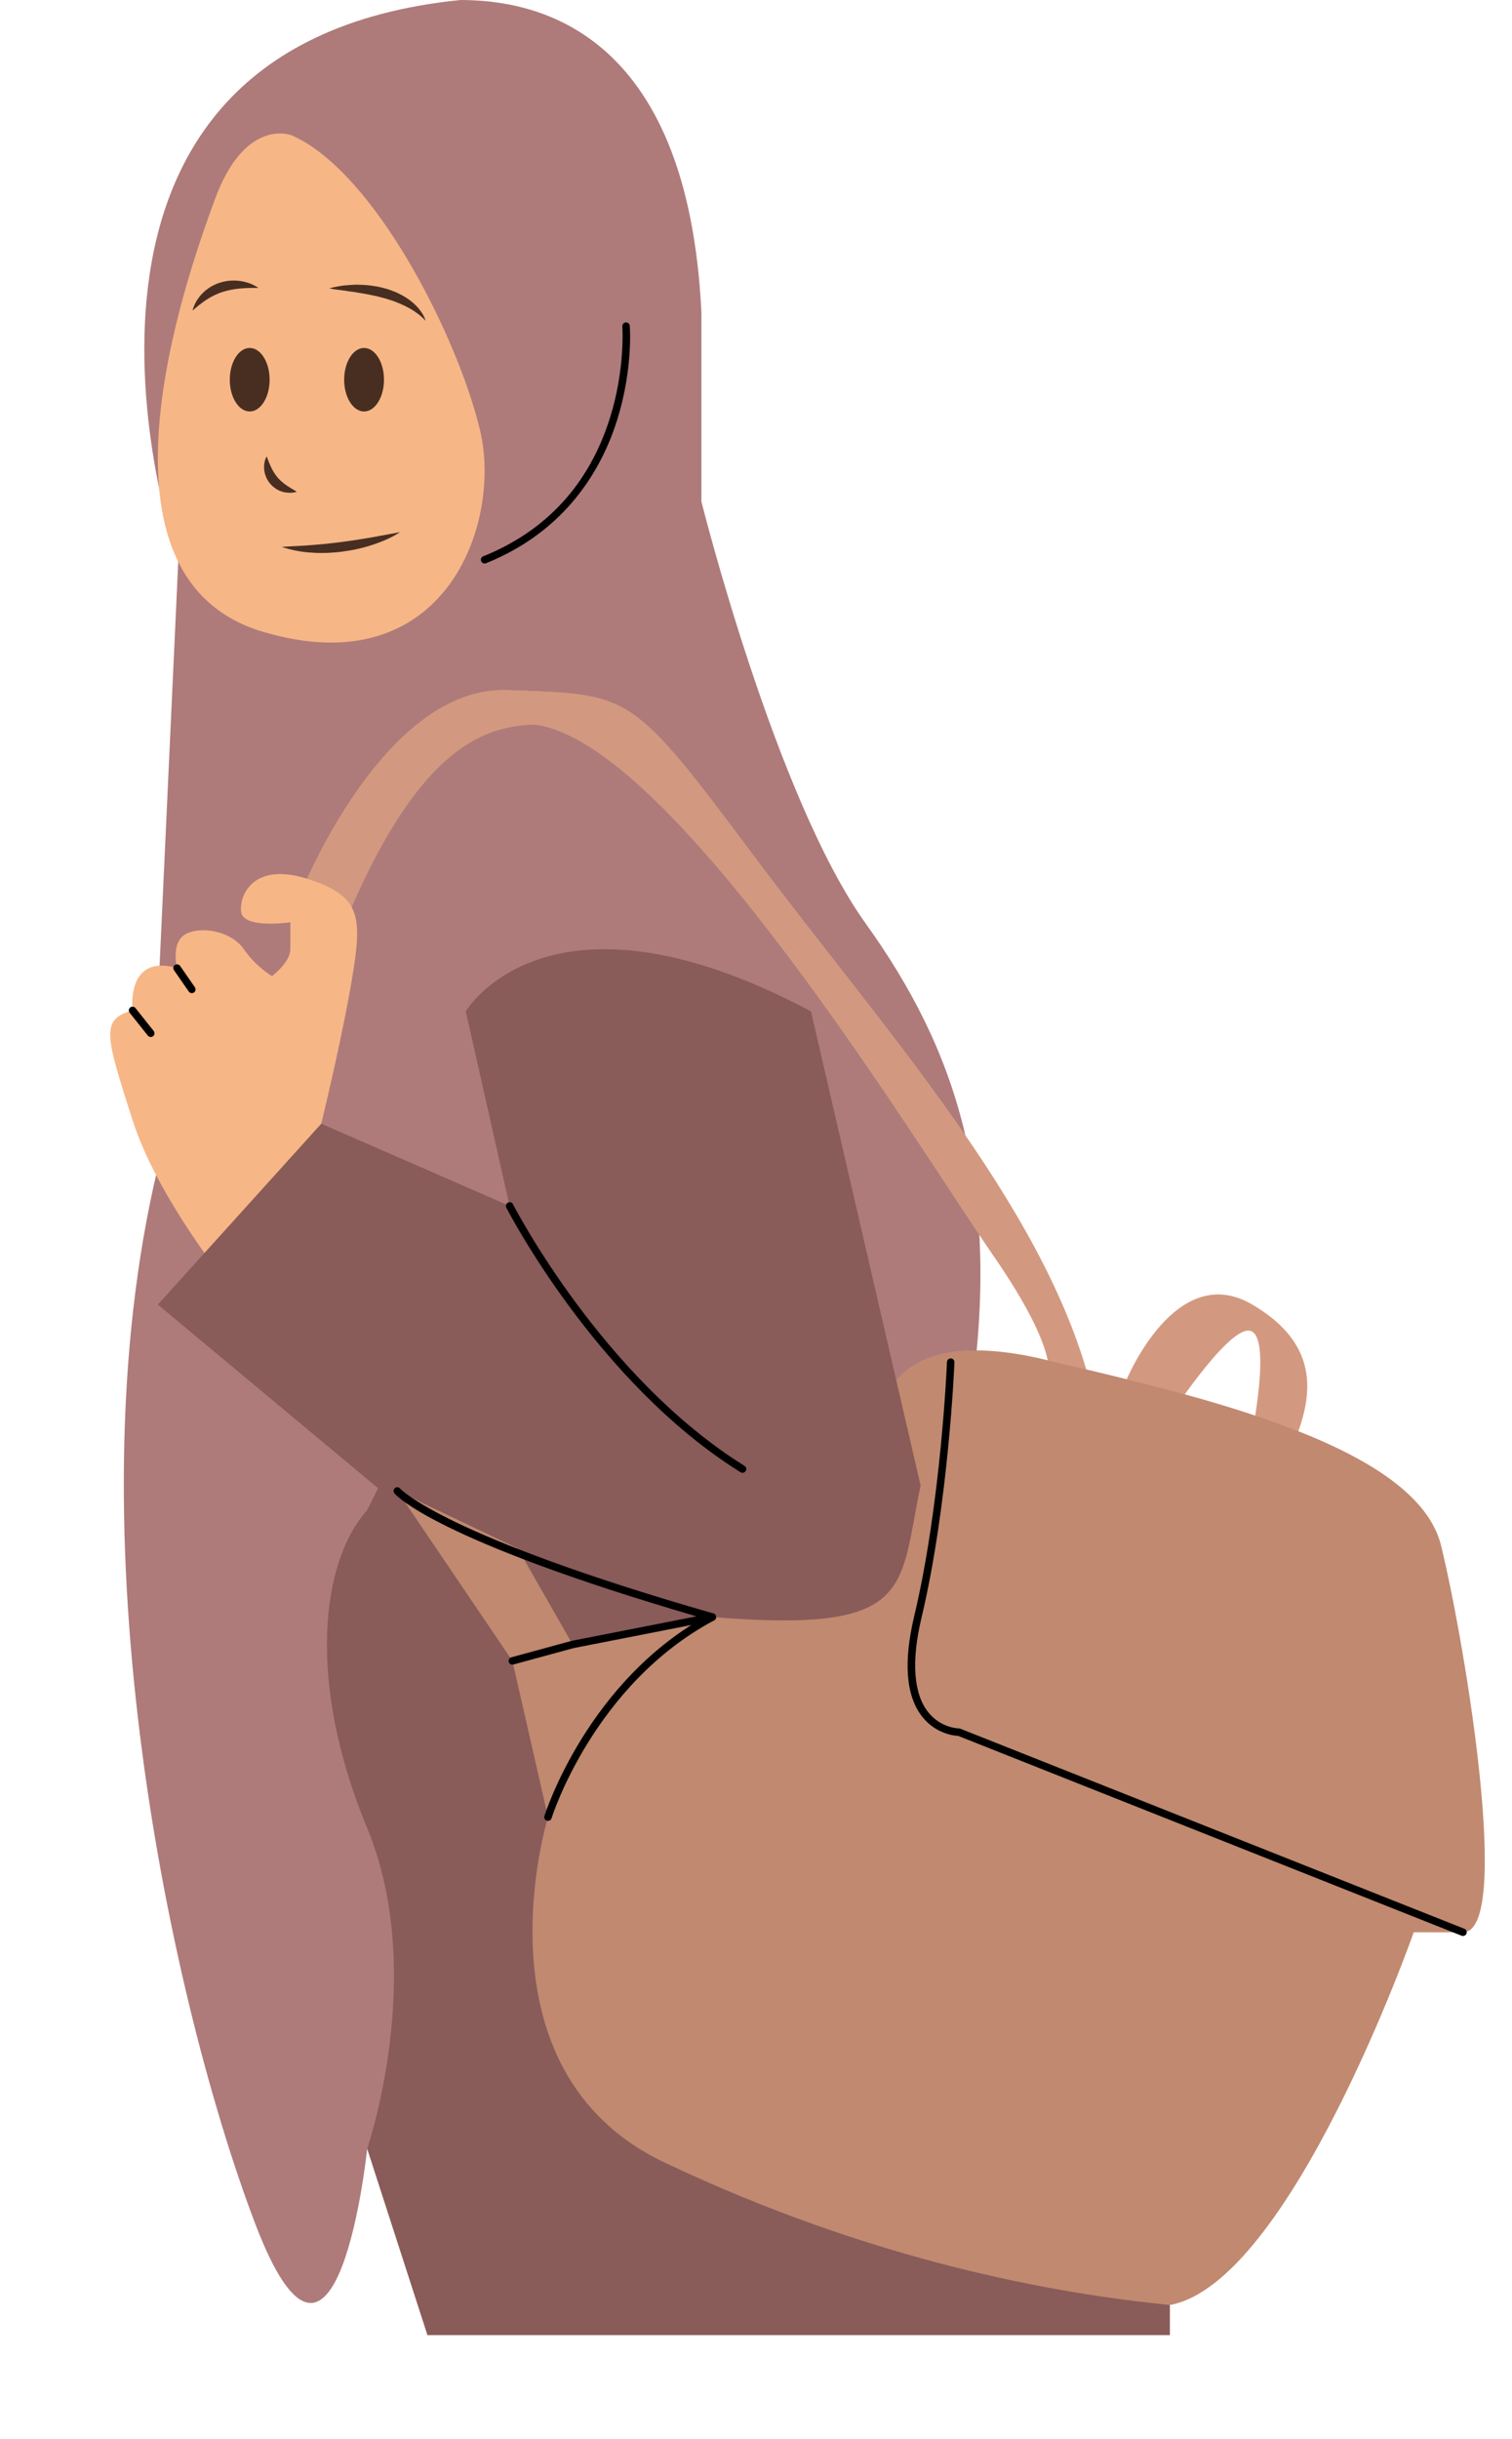
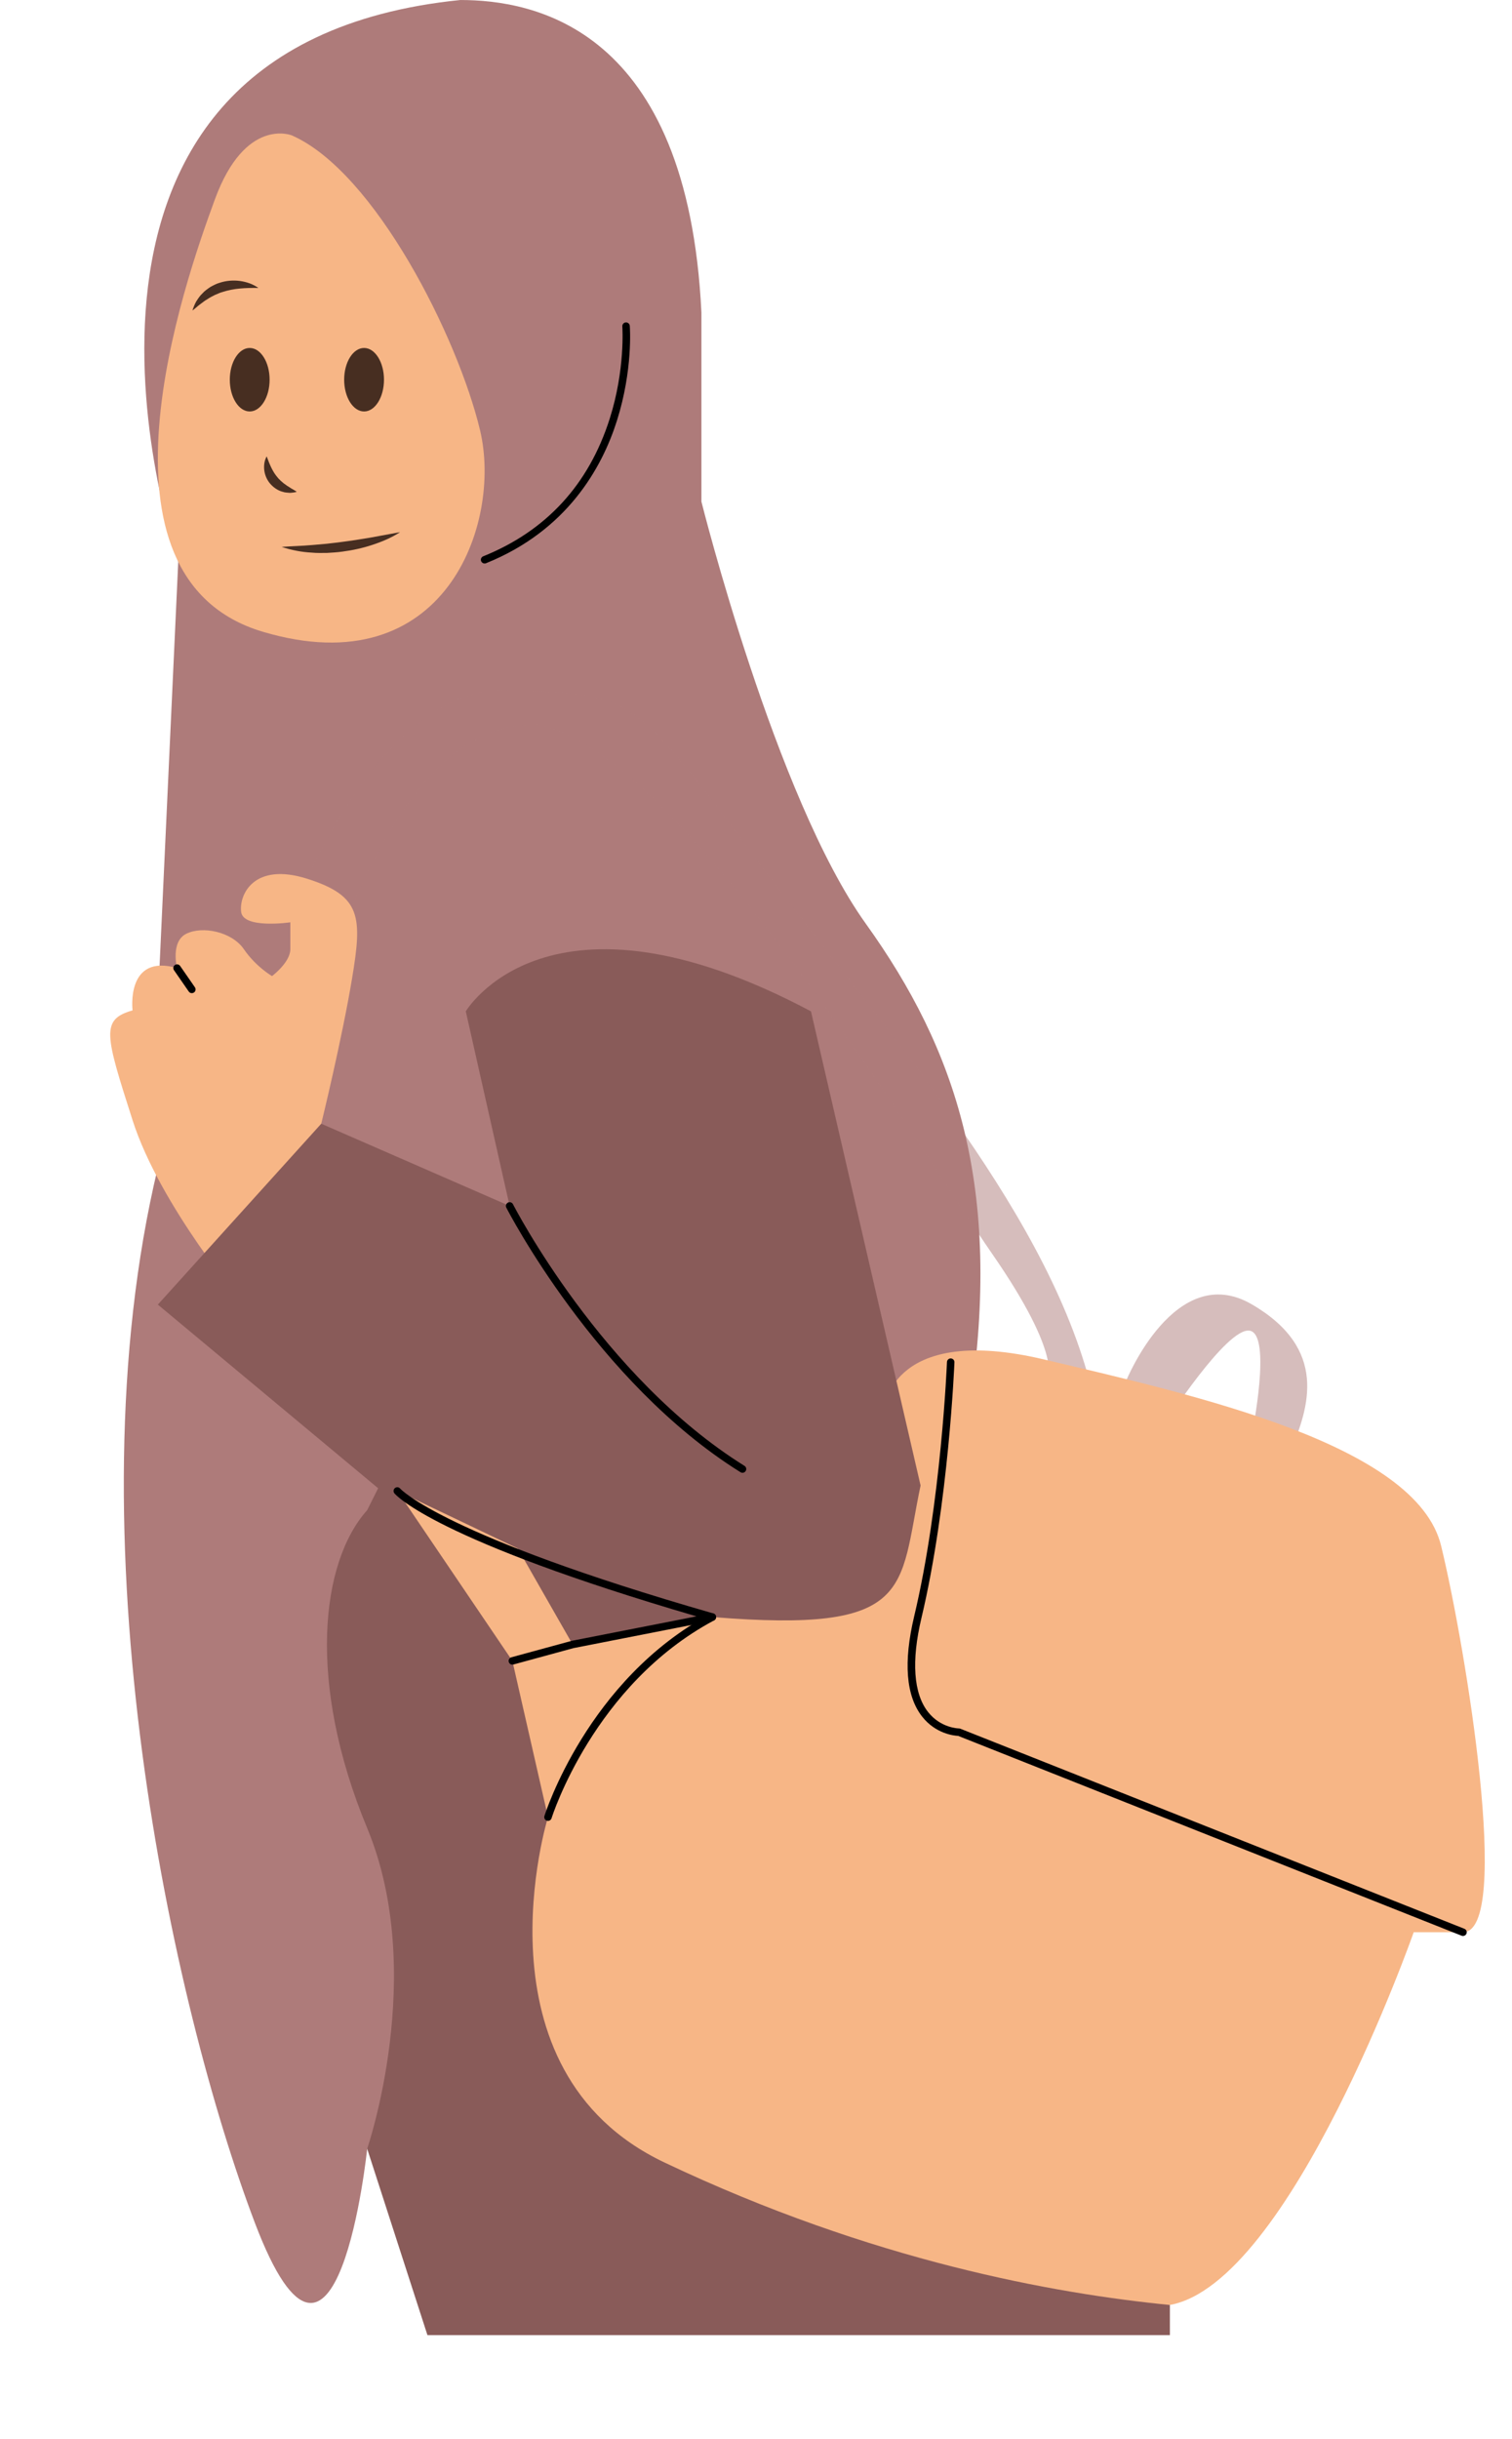
<svg xmlns="http://www.w3.org/2000/svg" height="188.0" preserveAspectRatio="xMidYMid meet" version="1.0" viewBox="-8.5 0.0 116.6 188.0" width="116.6" zoomAndPan="magnify">
  <g>
    <g id="change1_2">
      <path d="M3.673,77.324l1.572-34.017c0,0-13.74-39.715,21.753-43.306c5.659,0,17.535,2.113,18.592,24.085 c0,14.577,0,14.577,0,14.577s5.704,22.817,12.676,32.535s10.563,20.282,8.028,37.183c-2.535,16.901-46.479,57.254-46.479,57.254 s-2.324,22.394-8.662,5.704S-3.173,118.521,3.673,90C3.673,79.014,3.673,77.324,3.673,77.324z" fill="#AE7B7A" />
    </g>
    <g id="change2_1">
-       <path d="M14.682,68.891c0,0,6.348-16.046,15.958-15.694s9.434,0,19.132,12.961s22.042,26.538,25.745,40.292h2.821 c0,0,3.791-9.346,9.698-5.907s4.408,7.935,2.998,11.285l-2.998-1.234c0,0,1.587-7.759-0.176-8.023 c-1.763-0.265-6.524,7.142-6.524,7.142l-9.081-3.35c0,0,1.323-1.675-4.232-9.698s-24.71-39.675-35.367-40.821 c-3.785,0.176-8.981,1.587-14.801,15.87S14.682,68.891,14.682,68.891z" fill="#F7B686" />
-     </g>
+       </g>
    <g id="change1_1" opacity=".5">
      <path d="M14.682,68.891c0,0,6.348-16.046,15.958-15.694s9.434,0,19.132,12.961s22.042,26.538,25.745,40.292h2.821 c0,0,3.791-9.346,9.698-5.907s4.408,7.935,2.998,11.285l-2.998-1.234c0,0,1.587-7.759-0.176-8.023 c-1.763-0.265-6.524,7.142-6.524,7.142l-9.081-3.35c0,0,1.323-1.675-4.232-9.698s-24.71-39.675-35.367-40.821 c-3.785,0.176-8.981,1.587-14.801,15.87S14.682,68.891,14.682,68.891z" fill="#AE7B7A" />
    </g>
    <g id="change2_4">
      <path d="M59.745,108.38c0,0,0.634-6.338,12.254-3.592c11.62,2.746,28.732,6.549,30.634,14.366 c1.901,7.817,5.493,29.789,1.69,29.789c-3.803,0-3.803,0-3.803,0s-9.507,27.042-18.803,28.732s-55.141-15.634-55.141-15.634 l-4.859-35.458v-16.937L59.745,108.38z" fill="#F7B686" />
    </g>
    <g id="change3_2" opacity=".5">
-       <path d="M59.745,108.38c0,0,0.634-6.338,12.254-3.592c11.62,2.746,28.732,6.549,30.634,14.366 c1.901,7.817,5.493,29.789,1.69,29.789c-3.803,0-3.803,0-3.803,0s-9.507,27.042-18.803,28.732s-55.141-15.634-55.141-15.634 l-4.859-35.458v-16.937L59.745,108.38z" fill="#895B59" />
-     </g>
+       </g>
    <g id="change2_2">
      <path d="M10.308,100.563c0,0-6.47-7.603-8.586-14.215s-2.469-7.759,0-8.464c0,0-0.542-4.408,3.432-3.262 c0,0-0.523-2.028,0.712-2.645c1.234-0.617,3.506-0.172,4.442,1.192c0.936,1.365,2.17,2.07,2.17,2.07s1.411-1.054,1.411-2.07 s0-2.074,0-2.074s-3.615,0.529-3.791-0.794c-0.176-1.323,0.97-3.879,5.114-2.557s4.232,2.91,3.439,7.671 c-0.794,4.761-2.377,11.204-2.377,11.204l-1.326,15.246L10.308,100.563z" fill="#F7B686" />
    </g>
    <g id="change3_1">
      <path d="M54.04,77.958c-20.282-10.775-26.62,0-26.62,0l3.38,15L16.273,86.62L3.673,100.563l16.987,14.155 c0,0,0,0-0.845,1.69c-3.592,4.014-4.648,13.31,0,24.507c4.648,11.197,0,24.718,0,24.718L24.463,180h57.254v-2.324 c-8.79-0.868-22.901-3.353-38.979-10.986c-15.011-7.126-8.979-26.62-8.979-26.62l-2.746-12.042l-8.873-13.099l9.296,4.437 l4.225,7.394l10.775-2.113c15.634,1.268,14.366-2.113,16.056-10.141L54.04,77.958z" fill="#895B59" />
    </g>
    <g id="change2_3">
      <path d="M14.006,10.436c0,0-3.585-1.469-5.937,4.937s-10.345,29.154,3.703,33.327s18.456-8.346,16.752-15.517 S20.413,13.257,14.006,10.436z" fill="#F7B686" />
    </g>
    <g id="change4_5">
      <path d="M48.758,113.528c-0.052,0-0.105-0.014-0.152-0.044C37.47,106.55,30.612,93.222,30.544,93.088 c-0.072-0.142-0.015-0.316,0.127-0.388c0.142-0.073,0.316-0.015,0.388,0.126c0.067,0.133,6.855,13.32,17.853,20.167 c0.135,0.084,0.176,0.262,0.092,0.397C48.949,113.48,48.855,113.528,48.758,113.528z" />
    </g>
    <g id="change4_2">
      <path d="M31.012,128.316c-0.127,0-0.243-0.084-0.278-0.213c-0.042-0.154,0.049-0.312,0.202-0.354l4.648-1.267 c0.007-0.002,0.014-0.003,0.02-0.005l9.607-1.884c-20.149-5.88-23.174-9.334-23.295-9.481c-0.101-0.123-0.084-0.305,0.039-0.406 c0.123-0.101,0.305-0.084,0.406,0.039c0.029,0.034,3.285,3.633,24.153,9.625c0.128,0.037,0.214,0.156,0.209,0.29 c-0.006,0.133-0.102,0.245-0.233,0.271l-10.765,2.111l-4.638,1.265C31.063,128.313,31.037,128.316,31.012,128.316z" />
    </g>
    <g id="change4_1">
      <path d="M33.759,140.359c-0.028,0-0.056-0.004-0.085-0.013c-0.152-0.047-0.238-0.208-0.191-0.36 c0.032-0.105,3.314-10.525,12.816-15.592c0.14-0.075,0.315-0.022,0.39,0.119c0.075,0.141,0.022,0.315-0.119,0.39 c-9.287,4.953-12.505,15.15-12.536,15.253C33.996,140.279,33.882,140.359,33.759,140.359z" />
    </g>
    <g id="change4_7">
      <path d="M104.322,149.232c-0.035,0-0.072-0.007-0.106-0.02L65.39,133.808c-0.31-0.015-1.725-0.154-2.771-1.479 c-1.256-1.591-1.465-4.197-0.619-7.748c2.082-8.745,2.523-19.485,2.527-19.592c0.006-0.159,0.143-0.285,0.299-0.277 c0.159,0.006,0.283,0.14,0.277,0.299c-0.004,0.108-0.448,10.905-2.543,19.704c-0.791,3.323-0.614,5.832,0.511,7.256 c0.985,1.247,2.364,1.262,2.378,1.262c0.036,0,0.072,0.007,0.106,0.02l38.873,15.423c0.148,0.059,0.221,0.226,0.162,0.374 C104.545,149.163,104.437,149.232,104.322,149.232z" />
    </g>
    <g id="change4_6">
      <path d="M28.872,43.438c-0.114,0-0.222-0.068-0.268-0.181c-0.06-0.148,0.012-0.316,0.16-0.375 c4.858-1.958,8.14-5.527,9.755-10.608c1.209-3.806,0.975-7.079,0.973-7.112c-0.012-0.159,0.106-0.297,0.265-0.31 c0.157-0.01,0.297,0.106,0.31,0.265c0.011,0.137,0.246,3.401-0.992,7.311c-1.146,3.619-3.828,8.462-10.095,10.988 C28.945,43.431,28.908,43.438,28.872,43.438z" />
    </g>
    <g id="change4_3">
      <path d="M6.294,76.556c-0.091,0-0.181-0.043-0.237-0.124l-1.14-1.646c-0.091-0.131-0.058-0.311,0.073-0.401 c0.131-0.091,0.311-0.058,0.401,0.073l1.14,1.646c0.091,0.131,0.058,0.311-0.073,0.401C6.408,76.539,6.351,76.556,6.294,76.556z" />
    </g>
    <g id="change4_4">
-       <path d="M3.125,79.936c-0.085,0-0.169-0.037-0.226-0.109l-1.403-1.764c-0.099-0.125-0.078-0.306,0.046-0.405 c0.125-0.099,0.306-0.078,0.405,0.046l1.403,1.764c0.099,0.125,0.078,0.306-0.046,0.405C3.251,79.916,3.188,79.936,3.125,79.936z" />
-     </g>
+       </g>
    <g>
      <g id="change5_2">
-         <path d="M24.317,24.73c-0.088-0.344-0.289-0.653-0.515-0.929c-0.111-0.144-0.247-0.259-0.372-0.392 c-0.137-0.115-0.275-0.233-0.422-0.338c-0.151-0.097-0.299-0.203-0.457-0.288c-0.158-0.084-0.32-0.163-0.481-0.243l-0.501-0.192 c-0.167-0.068-0.342-0.1-0.513-0.151c-0.343-0.101-0.695-0.144-1.044-0.197c-0.35-0.038-0.703-0.05-1.052-0.058 c-0.35,0.015-0.7,0.037-1.045,0.075c-0.345,0.06-0.689,0.118-1.026,0.209c0.346,0.074,0.687,0.114,1.025,0.156 c0.338,0.046,0.672,0.107,1.005,0.144l0.986,0.171c0.322,0.076,0.65,0.124,0.964,0.22c0.322,0.071,0.627,0.182,0.94,0.278 c0.151,0.06,0.301,0.121,0.455,0.177c0.15,0.062,0.294,0.136,0.445,0.201c0.147,0.07,0.285,0.154,0.433,0.228 c0.135,0.089,0.285,0.166,0.413,0.267C23.83,24.252,24.085,24.468,24.317,24.73z" fill="#472E21" />
-       </g>
+         </g>
    </g>
    <g>
      <g id="change5_1">
        <path d="M11.424,22.197c-0.413-0.302-0.911-0.466-1.421-0.539c-0.512-0.069-1.05-0.026-1.555,0.137 c-0.256,0.071-0.493,0.2-0.725,0.326c-0.219,0.152-0.44,0.298-0.614,0.497c-0.193,0.178-0.335,0.399-0.473,0.614 c-0.129,0.221-0.219,0.464-0.296,0.702c0.216-0.149,0.378-0.324,0.573-0.464c0.195-0.138,0.367-0.29,0.567-0.4 c0.184-0.132,0.388-0.223,0.581-0.329c0.1-0.046,0.204-0.084,0.304-0.127c0.098-0.05,0.205-0.077,0.31-0.11 c0.417-0.135,0.855-0.22,1.313-0.262C10.446,22.198,10.918,22.189,11.424,22.197z" fill="#472E21" />
      </g>
    </g>
    <g>
      <g id="change5_4">
        <path d="M12.065,35.18c-0.182,0.323-0.228,0.7-0.185,1.072c0.046,0.371,0.204,0.745,0.462,1.041 c0.257,0.292,0.593,0.526,0.959,0.616c0.088,0.032,0.179,0.05,0.272,0.058c0.092,0.011,0.183,0.019,0.273,0.024 c0.183-0.007,0.364-0.03,0.539-0.079c-0.152-0.115-0.303-0.187-0.444-0.275c-0.069-0.047-0.136-0.091-0.203-0.132l-0.1-0.059 l-0.091-0.07c-0.061-0.045-0.121-0.088-0.182-0.128c-0.053-0.051-0.108-0.096-0.162-0.142c-0.058-0.041-0.103-0.095-0.151-0.145 c-0.05-0.048-0.102-0.094-0.141-0.152c-0.181-0.208-0.334-0.445-0.467-0.717C12.308,35.821,12.191,35.523,12.065,35.18z" fill="#472E21" />
      </g>
    </g>
    <g>
      <g id="change5_3">
        <path d="M22.352,41.02l-2.284,0.42c-0.755,0.128-1.507,0.246-2.261,0.341c-0.376,0.057-0.755,0.086-1.132,0.136 c-0.379,0.027-0.758,0.076-1.138,0.099c-0.763,0.07-1.527,0.079-2.317,0.143c0.748,0.244,1.531,0.399,2.319,0.439 c0.394,0.042,0.789,0.024,1.185,0.024c0.394-0.025,0.789-0.045,1.18-0.102c0.783-0.101,1.557-0.269,2.305-0.517 C20.955,41.759,21.688,41.452,22.352,41.02z" fill="#472E21" />
      </g>
    </g>
    <g>
      <g id="change5_5">
        <ellipse cx="19.576" cy="29.27" fill="#472E21" rx="1.535" ry="2.447" />
      </g>
    </g>
    <g>
      <g id="change5_6">
        <ellipse cx="10.756" cy="29.27" fill="#472E21" rx="1.535" ry="2.447" />
      </g>
    </g>
  </g>
</svg>